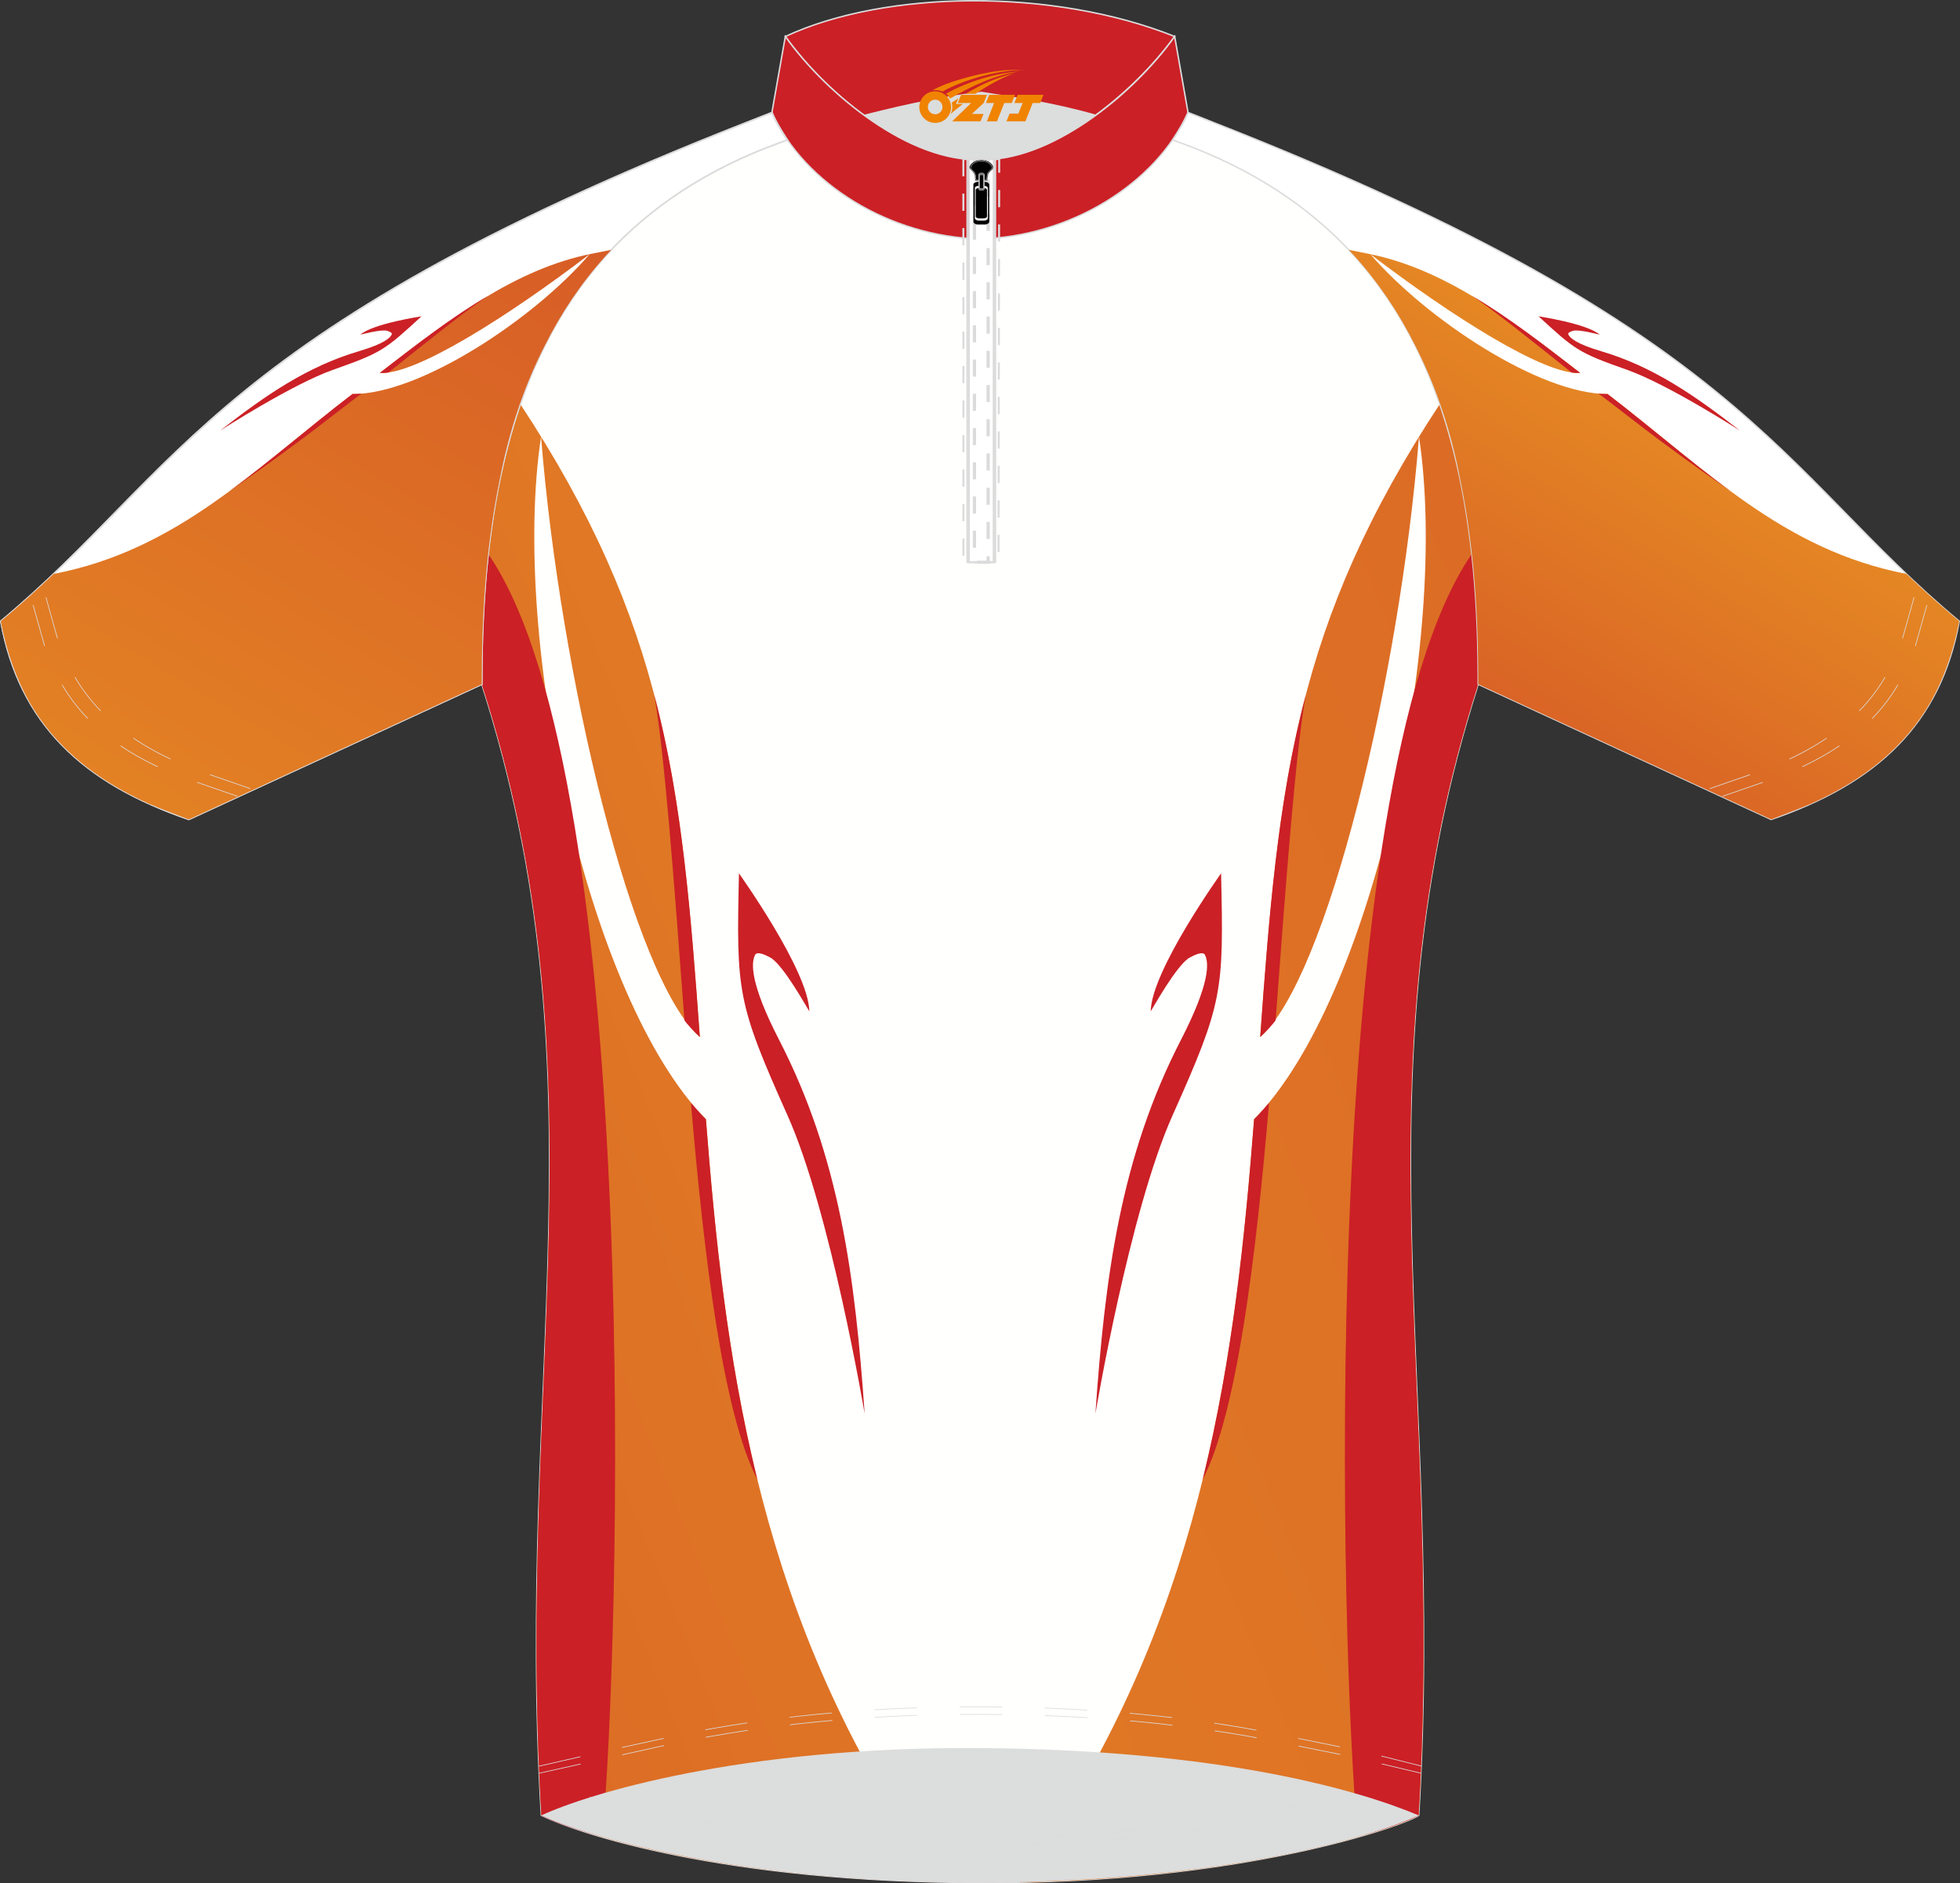
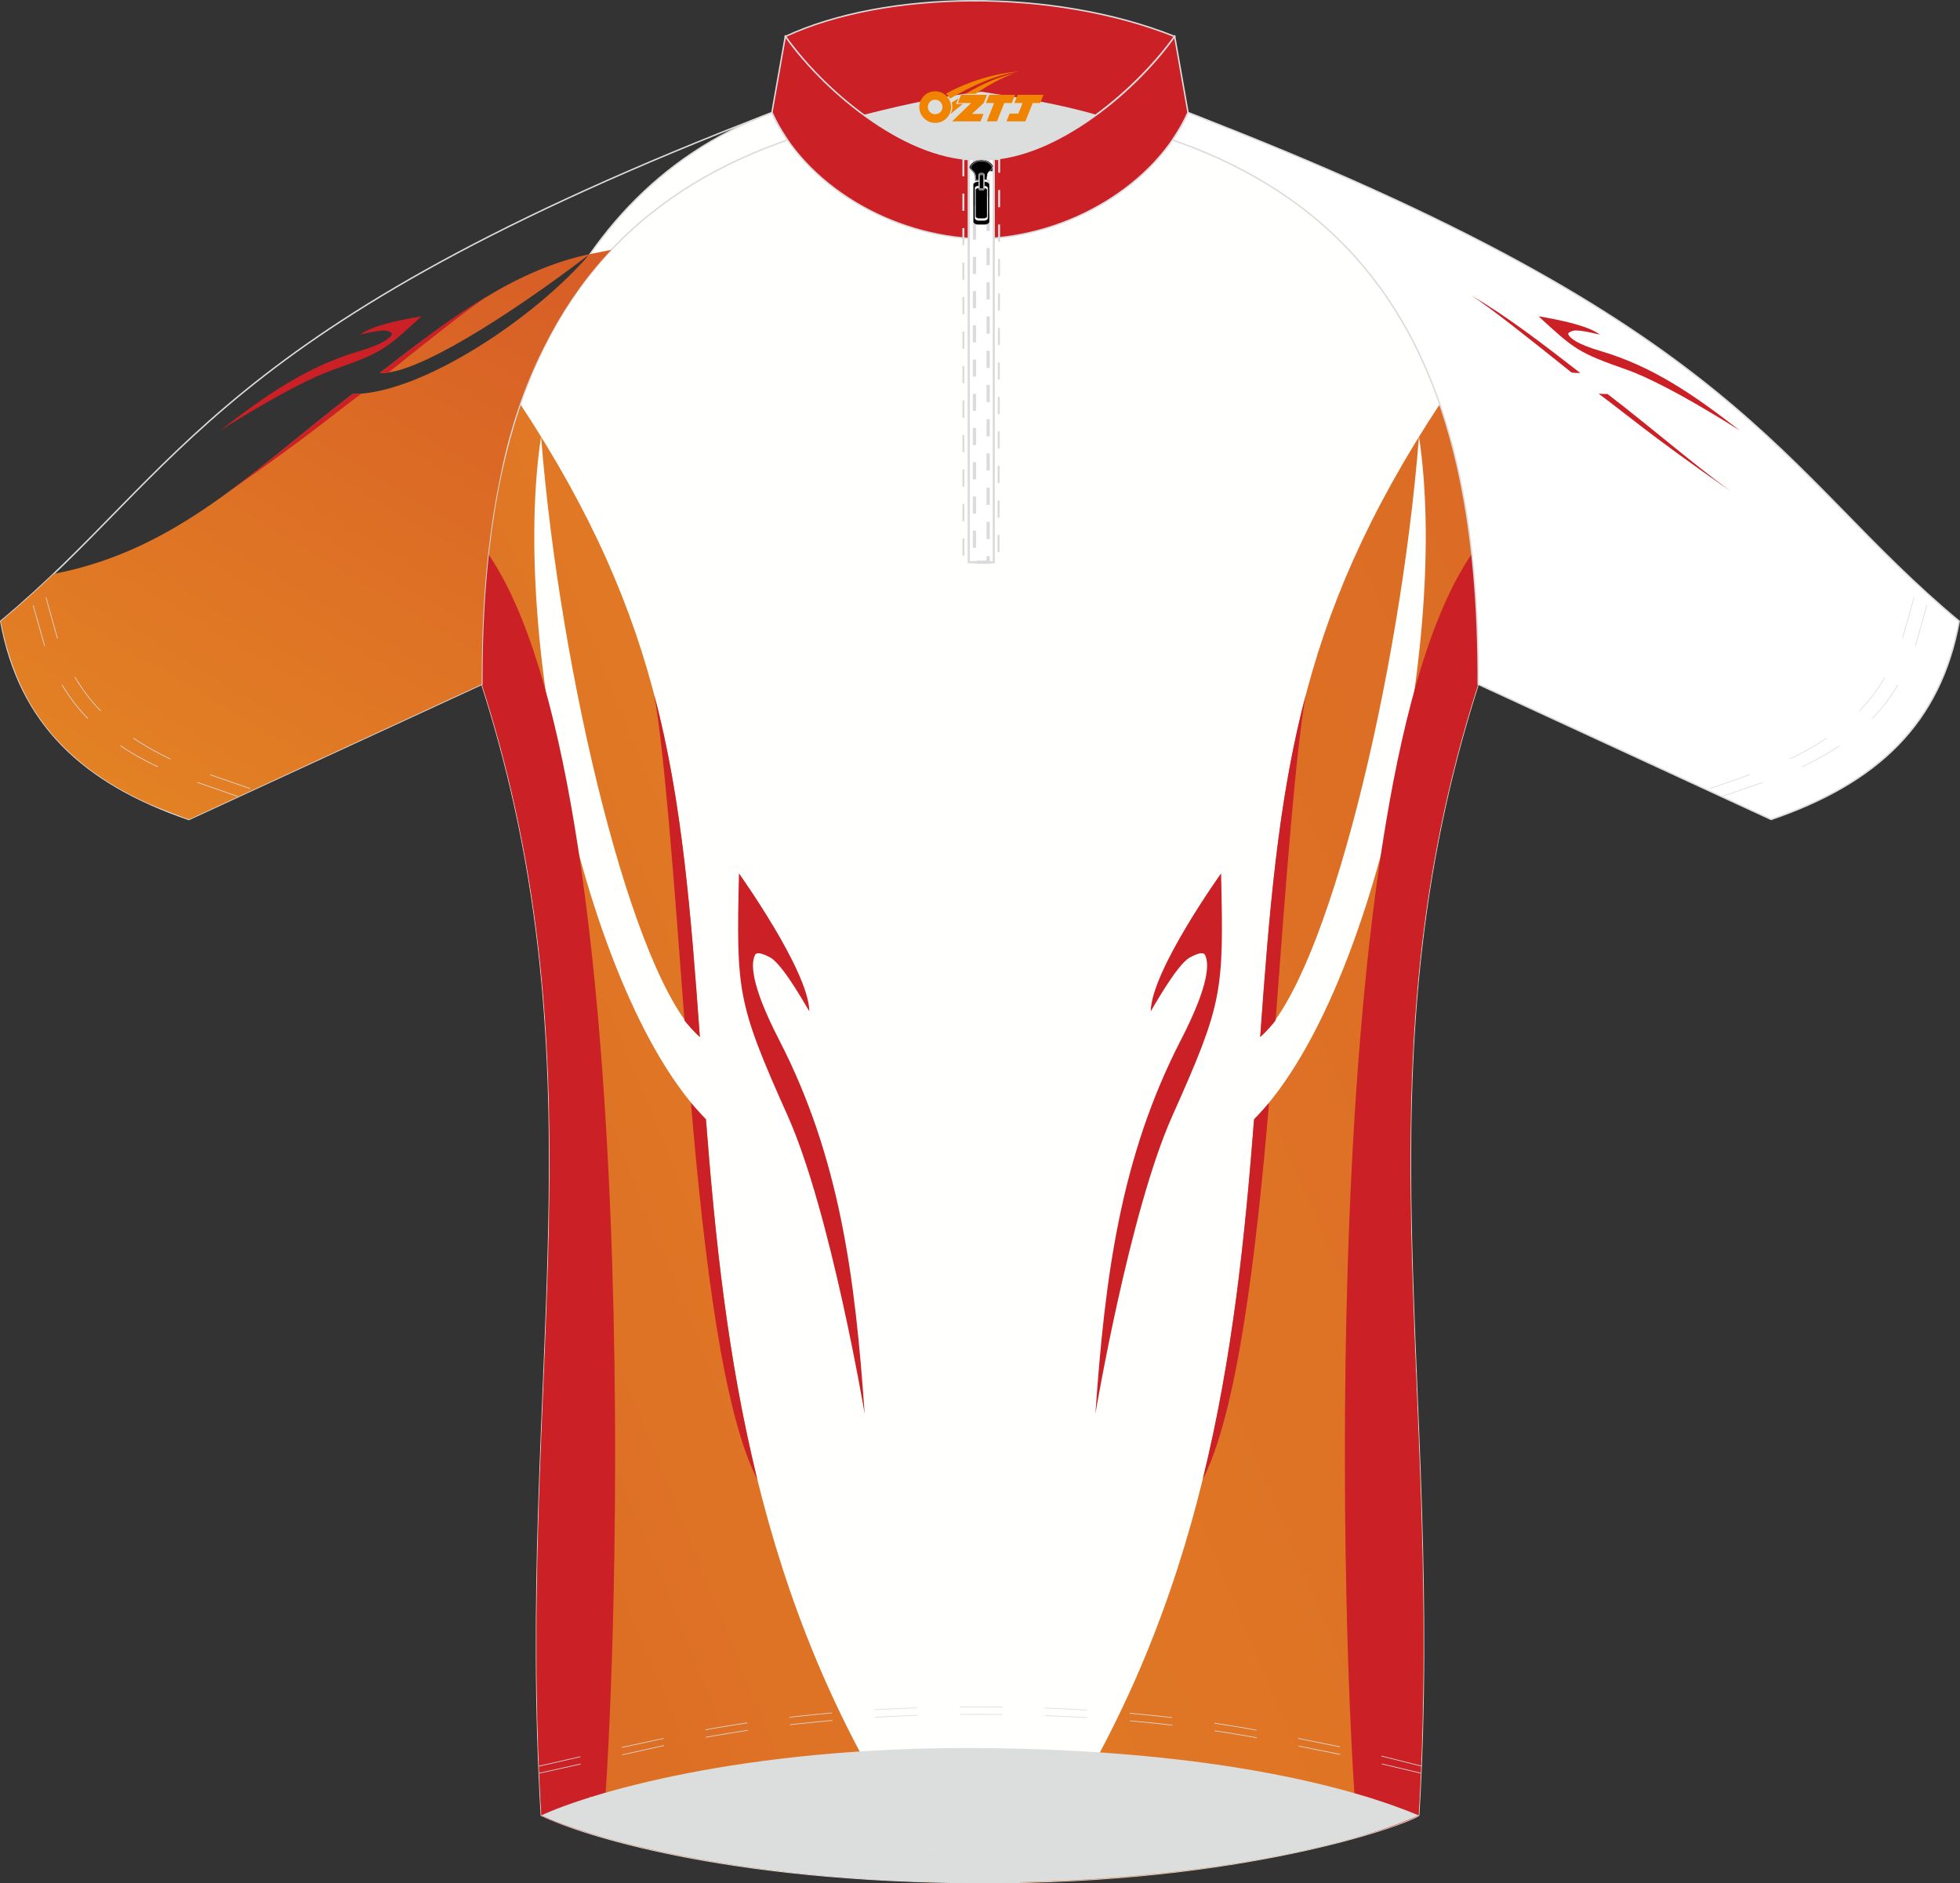
<svg xmlns="http://www.w3.org/2000/svg" version="1.1" id="图层_1" x="0px" y="0px" width="378.81px" height="364.03px" viewBox="0 0 378.81 364.03" enable-background="new 0 0 378.81 364.03" xml:space="preserve">
  <rect x="0" y="0" width="378.81" height="364.03" fill="#333333" stroke="none" />
  <g>
    <path fill="#FFFFFD" stroke="#DCDBDC" stroke-width="0.28" stroke-miterlimit="22.926" d="M189.41,24.26   c-13.73-0.17-27.25-0.76-40.22-2.49C104.63,38.25,92.8,88.86,93.12,132.21c24.17,75.19,6.52,134.66,11.51,218.67   c7.25,3.48,35.11,12.86,84.78,13c50.8,0.23,82.28-11.21,84.78-13c4.99-84.02-12.66-143.48,11.51-218.67   c0.32-43.35-11.53-93.96-56.08-110.44C216.64,23.5,203.14,24.09,189.41,24.26z" />
    <linearGradient id="SVGID_1_" gradientUnits="userSpaceOnUse" x1="-331.395" y1="62.323" x2="556.251" y2="420.955" gradientTransform="matrix(1 0 0 -1 0 473.996)">
      <stop offset="0" style="stop-color:#CB2026" />
      <stop offset="0.316" style="stop-color:#D75C26" />
      <stop offset="0.632" style="stop-color:#E38224" />
      <stop offset="0.869" style="stop-color:#EC9A22" />
      <stop offset="1" style="stop-color:#F0A421" />
    </linearGradient>
    <path fill="url(#SVGID_1_)" d="M100.36,77.81c28.26,42.81,31.34,73.52,34.9,122.63c-12.91-11.29-27.01-69.66-30.69-116.04   c-5.95,39.36,9.04,108.83,31.87,131.94c3.5,45.09,9.47,93.07,39.7,139.05c0.27,0.41,2.84,4.28,5.57,8.39   c-39.17-0.9-63.47-7.56-73.57-11.42l-3.51-1.48h0c-4.99-84.02,12.66-143.48-11.51-218.67C92.99,114.34,94.92,95.25,100.36,77.81z" />
    <path fill="#CB2026" d="M135.26,200.44c-0.58-0.47-2.69-2.7-2.98-3.24c-2.01-26.98-3.88-51.97-5.83-62.86   C131.9,154.82,133.57,177.21,135.26,200.44L135.26,200.44z M136.43,216.34c1.76,22.68,4.15,46.1,9.93,69.62   c-6.56-12.68-10.26-42.47-12.82-72.77C134.21,213.94,135.36,215.28,136.43,216.34z" />
    <path fill="#CB2026" d="M156.42,195.48c-0.17-0.17-4.97-8.97-7.53-10.39c-2.57-1.41-2.85-0.65-2.93-0.56   c-0.85,1.54-0.97,5.63,4.63,16.49c11.66,22.64,14.68,45.66,16.52,72.24c0,0-6.56-38.99-14.87-57.58c-9.84-22-9.93-23.94-9.42-46.88   C142.8,168.82,156.3,187.62,156.42,195.48z" />
    <linearGradient id="SVGID_2_" gradientUnits="userSpaceOnUse" x1="1042.193" y1="584.677" x2="-558.775" y2="-94.894" gradientTransform="matrix(1 0 0 -1 0 473.996)">
      <stop offset="0" style="stop-color:#CB2026" />
      <stop offset="0.316" style="stop-color:#D75C26" />
      <stop offset="0.632" style="stop-color:#E38224" />
      <stop offset="0.869" style="stop-color:#EC9A22" />
      <stop offset="1" style="stop-color:#F0A421" />
    </linearGradient>
    <path fill="url(#SVGID_2_)" d="M278.46,77.82c-28.26,42.81-31.34,73.52-34.9,122.62c12.91-11.29,27.01-69.66,30.69-116.04   c5.95,39.36-9.04,108.83-31.87,131.94c-3.5,45.09-9.47,93.07-39.7,139.05c-0.27,0.41-2.86,4.31-5.6,8.44   c41.98-0.78,69.28-9.4,75.77-12.26l1.34-0.69h0c4.99-84.02-12.66-143.48,11.51-218.67C285.83,114.34,283.89,95.25,278.46,77.82z" />
    <path fill="#CB2026" d="M243.56,200.44c0.58-0.47,2.69-2.7,2.98-3.24c2.01-26.98,3.88-51.97,5.83-62.86   C246.91,154.82,245.24,177.21,243.56,200.44L243.56,200.44z M242.38,216.34c-1.76,22.68-4.15,46.1-9.93,69.62   c6.56-12.68,10.26-42.47,12.82-72.77C244.6,213.94,243.45,215.28,242.38,216.34z" />
    <path fill="#CB2026" d="M222.4,195.48c0.17-0.17,4.97-8.97,7.53-10.39c2.57-1.41,2.85-0.65,2.93-0.56   c0.85,1.54,0.97,5.63-4.63,16.49c-11.66,22.64-14.68,45.66-16.52,72.24c0,0,6.56-38.99,14.87-57.58c9.84-22,9.93-23.94,9.42-46.88   C236.01,168.82,222.51,187.62,222.4,195.48z" />
    <path fill="#CB2026" d="M116.39,355c-3.34-0.87-6.19-1.81-8.24-2.58c-2.06-0.77-3.33-1.36-3.52-1.54   c-4.99-84.02,12.66-143.43-11.51-218.63c-0.03-8.64,0.33-17.08,1.22-25.21C124.65,151.15,119.7,320.64,116.39,355z" />
    <path fill="#CB2026" d="M262.42,355c3.34-0.87,6.19-1.81,8.24-2.58c2.06-0.77,3.33-1.36,3.52-1.54   c4.99-84.02-12.66-143.43,11.51-218.63c0.03-8.64-0.33-17.08-1.22-25.21C254.16,151.15,259.11,320.64,262.42,355z" />
    <path fill="#CB2026" stroke="#DCDBDC" stroke-width="0.28" stroke-miterlimit="22.926" d="M151.78,7.05   c19.4-9.02,51.76-9.39,75.25,0c-8.15,11.23-23.98,24.2-37.63,23.79C175.99,31.19,160.31,18.94,151.78,7.05z" />
    <path fill="#CB2026" stroke="#DCDBDC" stroke-width="0.28" stroke-miterlimit="22.926" d="M227.03,7.05   c-8.26,11.56-24.25,24.25-37.63,23.79v15.35c17.33-0.41,34.05-10.61,40.21-24.46L227.03,7.05z" />
    <path fill="#CB2026" stroke="#DCDBDC" stroke-width="0.28" stroke-miterlimit="22.926" d="M151.78,7.05   c8.26,11.56,24.25,24.25,37.63,23.79v15.35c-17.33-0.41-34.05-10.61-40.22-24.46L151.78,7.05z" />
    <path fill="#DCDDDD" d="M166.88,22.2c8.88-2.25,16.09-3.73,22.78-4.47c5.75,0.9,13.94,2.06,22.18,4.44   c-7.44,5.55-14.46,8.78-22.43,8.65C179.31,30.91,171.72,25.72,166.88,22.2z" />
-     <rect x="186.91" y="30.75" fill="none" stroke="#DCDBDC" stroke-width="0.271" stroke-miterlimit="22.926" width="5.49" height="77.92" />
    <rect x="187.23" y="30.75" fill="#FFFFFF" stroke="#DCDBDC" stroke-width="0.419" stroke-miterlimit="3.864" width="4.84" height="77.92" />
    <rect x="188.33" y="30.75" fill="none" stroke="#DCDBDC" stroke-width="0.622" stroke-miterlimit="3.864" stroke-dasharray="3.308,3.308" width="2.65" height="77.92" />
    <polygon fill="none" stroke="#DCDBDC" stroke-width="0.384" stroke-miterlimit="3.864" stroke-dasharray="3.333,3.333" points="   186.19,30.75 186.2,108.67 192.98,108.67 193.12,30.75  " />
-     <path fill="#FFFFFF" stroke="#DCDBDC" stroke-width="0.28" stroke-miterlimit="22.926" d="M149.19,21.77   c0.78,1.89,1.94,3.68,2.98,5.29c-0.24,0.09-1.44,0.52-1.67,0.6c-13.86,5.07-24.92,12.37-33.5,21.87   c-9.09,10.1-15.37,22.66-19.19,37.85c-3.13,12.44-4.62,26.65-4.68,42.71c0,0.11,0,2.05,0,2.17L36.5,158.39   C16,151.36,3.78,139.9,0.15,120.07C35.31,90.81,41.2,63.36,149.19,21.77z" />
    <path fill="none" stroke="#DCDBDC" stroke-width="0.28" stroke-miterlimit="22.926" d="M149.19,21.77   c0.78,1.89,1.94,3.68,2.98,5.29c-0.24,0.09-1.44,0.52-1.67,0.6c-13.86,5.07-24.92,12.37-33.5,21.87   c-9.09,10.1-15.37,22.66-19.19,37.85c-3.13,12.44-4.62,26.65-4.68,42.71c0,0.11,0,2.05,0,2.17L36.5,158.39   C16,151.36,3.78,139.9,0.15,120.07C35.31,90.81,41.2,63.36,149.19,21.77z" />
    <linearGradient id="SVGID_3_" gradientUnits="userSpaceOnUse" x1="175.214" y1="561.827" x2="-60.16" y2="170.097" gradientTransform="matrix(1 0 0 -1 0 473.996)">
      <stop offset="0" style="stop-color:#CB2026" />
      <stop offset="0.316" style="stop-color:#D75C26" />
      <stop offset="0.632" style="stop-color:#E38224" />
      <stop offset="0.869" style="stop-color:#EC9A21" />
      <stop offset="1" style="stop-color:#EFA320" />
    </linearGradient>
    <path fill="url(#SVGID_3_)" d="M118.14,48.29c-0.16,0.03-3.55,0.71-3.71,0.74C99.61,51.96,86.96,61.6,73.41,72.07   c6.79,0.54,25.06-11.12,40.56-22.95C103.1,61.75,81.12,76.24,68.12,76.16c-19.14,14.66-33.85,30.17-57.74,34.77   c-3.19,3.04-6.55,6.09-10.23,9.15c1.18,6.17,3.11,11.29,5.5,15.56c4.97,8.67,12.7,15,23.14,19.72c3,1.28,5.68,2.22,7.71,3.03   l56.62-26.13c0-0.12,0-2.06,0-2.17c0.05-13.81,1.16-26.24,3.46-37.37c1.77-9.28,4.62-17.86,8.6-25.69   c3.23-6.49,7.15-12.32,11.81-17.49c0.37-0.41,0.75-0.82,1.13-1.23L118.14,48.29z" />
    <path fill="#CB2026" d="M68.12,76.16c-8.4,6.44-15.95,13.03-23.8,18.8c16.02-11.19,19.81-14.64,25.53-18.87   C69.27,76.14,68.67,76.16,68.12,76.16z" />
    <path fill="#CB2026" d="M69.65,64.68c0.09,0,4.07-1.08,5.16-0.74c1.09,0.34,0.92,0.63,0.91,0.68c-0.27,0.67-1.52,1.84-6.34,3.26   c-10.04,2.97-18.03,8.5-26.85,15.36c0,0,13.9-8.96,21.83-11.76c9.39-3.31,10.02-3.82,17.1-10.34   C81.44,61.15,72.14,62.53,69.65,64.68z" />
    <path fill="#CB2026" d="M73.41,72.08c0.14,0.01,0.36,0.02,0.61,0.01c0.33-0.01,0.71-0.03,1.06-0.09   c8.13-6.52,15.8-12.63,19.42-14.92C87.32,61.28,80.55,66.56,73.41,72.08z" />
    <path fill="none" stroke="#DCDBDC" stroke-width="0.13" stroke-miterlimit="3.864" stroke-dasharray="8.232,8.232" d="   M45.89,153.91c-0.28-0.1-10.5-3.62-10.78-3.73c-13.03-5.08-22.36-12.51-26.55-25.54c-0.2-0.64-2.54-9.07-2.72-9.74" />
    <path fill="none" stroke="#DCDBDC" stroke-width="0.13" stroke-miterlimit="3.864" stroke-dasharray="8.232,8.232" d="   M48.37,152.43c-0.28-0.11-10.5-3.62-10.78-3.73c-13.03-5.08-22.37-12.51-26.55-25.54c-0.2-0.64-2.54-9.07-2.72-9.74" />
    <g>
-       <path fill="#010101" stroke="#DCDBDC" stroke-width="0.084" stroke-miterlimit="3.864" d="M189.67,34.95h-1.22    c0,0,0.06-0.16-0.07-1.04c-0.12-0.88-1.31-1.12-0.95-1.84c0.34-0.68,1.1-1.16,2.23-1.16c1.13,0,1.91,0.48,2.25,1.16    c0.36,0.72-0.83,0.96-0.96,1.84c-0.13,0.88-0.06,1.04-0.06,1.04H189.67z" />
+       <path fill="#010101" stroke="#DCDBDC" stroke-width="0.084" stroke-miterlimit="3.864" d="M189.67,34.95h-1.22    c0,0,0.06-0.16-0.07-1.04c-0.12-0.88-1.31-1.12-0.95-1.84c0.34-0.68,1.1-1.16,2.23-1.16c1.13,0,1.91,0.48,2.25,1.16    c-0.13,0.88-0.06,1.04-0.06,1.04H189.67z" />
      <path fill="#010101" stroke="#DCDBDC" stroke-width="0.084" stroke-miterlimit="3.864" d="M189.67,34.73h-1.09    c0,0,0.06-0.14-0.06-0.93c-0.11-0.79-1.17-1-0.85-1.64c0.3-0.6,0.98-1.04,1.99-1.04c1.01,0,1.71,0.43,2.01,1.04    c0.32,0.64-0.75,0.85-0.86,1.64s-0.06,0.93-0.06,0.93H189.67z" />
      <path fill="#010101" stroke="#DCDBDC" stroke-width="0.036" stroke-miterlimit="22.926" d="M189.16,35.93h1.03    c0.41,0,0.74,0.21,0.74,0.46v5.76c0,0.26-0.33,0.47-0.74,0.47h-1.03c-0.41,0-0.74-0.21-0.74-0.47v-5.76    C188.41,36.13,188.75,35.93,189.16,35.93L189.16,35.93z M189.21,36.32c-0.36,0-0.65,0.19-0.65,0.41v5.08    c0,0.23,0.3,0.41,0.65,0.41h0.91c0.36,0,0.65-0.18,0.65-0.41v-5.08c0-0.23-0.29-0.41-0.65-0.41H189.21L189.21,36.32z     M189.03,35.13c-0.51,0-0.92,0.26-0.92,0.58v7.12c0,0.32,0.41,0.58,0.92,0.58h1.27c0.51,0,0.92-0.26,0.92-0.58v-7.12    c0-0.31-0.41-0.58-0.92-0.58C190.31,35.13,189.03,35.13,189.03,35.13z" />
      <path fill="#010101" stroke="#DCDBDC" stroke-width="0.095" stroke-miterlimit="22.926" d="M189.57,33.78h0.26    c0.15,0,0.27,0.11,0.27,0.25v2.17c0,0.14-0.12,0.25-0.27,0.25h-0.26c-0.15,0-0.27-0.11-0.27-0.25v-2.17    C189.31,33.89,189.43,33.78,189.57,33.78L189.57,33.78z M189.54,33.62c-0.18,0-0.33,0.13-0.33,0.28v2.42    c0,0.15,0.15,0.28,0.33,0.28h0.32c0.18,0,0.33-0.13,0.33-0.28V33.9c0-0.15-0.15-0.28-0.33-0.28H189.54L189.54,33.62z     M189.53,33.46c-0.2,0-0.36,0.14-0.36,0.31v2.7c0,0.17,0.16,0.31,0.36,0.31h0.35c0.2,0,0.36-0.14,0.36-0.31v-2.7    c0-0.17-0.16-0.31-0.36-0.31H189.53z" />
    </g>
    <g>
      <path fill="#DCDDDD" d="M189.41,337.88c46.34,0.34,72.96,8.03,84.78,13.01c-8.92,4.19-38.13,12.92-84.78,13    c-46.66,0.08-77-9.21-84.78-13C113.37,346.82,143.06,337.54,189.41,337.88z" />
      <g>
        <path fill="none" stroke="#DCDBDC" stroke-width="0.13" stroke-miterlimit="3.864" stroke-dasharray="8.232,8.232" d="     M113.94,347.43c1.44,0.31,18.43,4.01,19.87,4.29c18.19,3.52,37.07,4.95,55.58,4.91c18.37-0.03,37.13-1.39,55.2-4.83     c1.5-0.29,19.13-3.85,20.63-4.17" />
        <path fill="none" stroke="#DCDBDC" stroke-width="0.13" stroke-miterlimit="3.864" stroke-dasharray="8.232,8.232" d="     M116.73,346.59c5.69,1.25,11.4,2.58,17.09,3.69c18.19,3.52,37.07,4.95,55.58,4.91c18.37-0.03,37.13-1.39,55.2-4.83     c1.18-0.23,12.35-2.48,17.79-3.59" />
      </g>
      <path fill="none" stroke="#DCDBDC" stroke-width="0.13" stroke-miterlimit="3.864" stroke-dasharray="8.232,8.232" d="    M104.15,341.38c0.29-0.06,10.99-2.52,12.28-2.8c5.13-1.12,16.24-3.53,17.39-3.76c18.19-3.52,37.07-4.95,55.58-4.91    c18.37,0.03,37.13,1.39,55.2,4.83c1.26,0.24,13.93,2.8,18.82,3.8c0.92,0.19,11.08,2.78,11.32,2.83" />
      <path fill="none" stroke="#DCDBDC" stroke-width="0.13" stroke-miterlimit="3.864" stroke-dasharray="8.232,8.232" d="    M104.2,342.74c1.33-0.29,15.18-3.36,16.51-3.66c4.37-0.98,8.74-1.96,13.1-2.8c18.19-3.52,37.07-4.95,55.58-4.91    c18.37,0.03,37.13,1.39,55.2,4.83c1.1,0.21,10.78,2.17,16.51,3.33c0.45,0.09,13.11,3.12,13.5,3.2" />
    </g>
    <path fill="#FFFFFF" stroke="#DCDBDC" stroke-width="0.28" stroke-miterlimit="22.926" d="M229.62,21.77   c-0.77,1.89-1.94,3.68-2.98,5.29c0.24,0.09,1.44,0.52,1.67,0.6c13.86,5.07,24.92,12.37,33.51,21.87   c9.09,10.1,15.37,22.66,19.19,37.85c3.13,12.44,4.62,26.65,4.68,42.71c0,0.11,0,2.05,0,2.17l56.62,26.13   c20.51-7.03,32.72-18.49,36.35-38.31C343.5,90.81,337.61,63.36,229.62,21.77z" />
    <linearGradient id="SVGID_4_" gradientUnits="userSpaceOnUse" x1="248.333" y1="272.249" x2="358.756" y2="448.963" gradientTransform="matrix(1 0 0 -1 0 473.996)">
      <stop offset="0" style="stop-color:#CB2026" />
      <stop offset="0.316" style="stop-color:#D75C26" />
      <stop offset="0.632" style="stop-color:#E38224" />
      <stop offset="0.869" style="stop-color:#EC9A21" />
      <stop offset="1" style="stop-color:#EFA320" />
    </linearGradient>
-     <path fill="url(#SVGID_4_)" d="M260.67,48.29c0.16,0.03,3.55,0.71,3.71,0.74c14.82,2.93,27.47,12.57,41.02,23.04   c-6.79,0.54-25.06-11.12-40.56-22.95c10.87,12.63,32.85,27.11,45.85,27.03c19.14,14.66,33.85,30.17,57.74,34.77   c3.19,3.04,6.55,6.09,10.23,9.15c-1.18,6.17-3.11,11.29-5.5,15.56c-4.97,8.67-12.7,15-23.14,19.72c-3,1.28-5.68,2.22-7.71,3.03   l-56.62-26.13c0-0.12,0-2.06,0-2.17c-0.05-13.81-1.16-26.24-3.46-37.37c-1.77-9.28-4.62-17.86-8.6-25.69   c-3.23-6.49-7.15-12.32-11.81-17.49c-0.37-0.41-0.75-0.82-1.13-1.23L260.67,48.29z" />
    <path fill="#CB2026" d="M310.69,76.16c8.4,6.44,15.95,13.03,23.8,18.8c-16.02-11.19-19.81-14.64-25.53-18.87   C309.54,76.14,310.14,76.16,310.69,76.16z" />
    <path fill="#CB2026" d="M309.17,64.68c-0.09,0-4.07-1.08-5.16-0.74c-1.09,0.34-0.92,0.63-0.91,0.68c0.27,0.67,1.52,1.84,6.34,3.26   c10.04,2.97,18.03,8.5,26.85,15.36c0,0-13.9-8.96-21.83-11.76c-9.39-3.31-10.02-3.82-17.1-10.34   C297.37,61.15,306.67,62.53,309.17,64.68z" />
    <path fill="#CB2026" d="M305.4,72.08c-0.14,0.01-0.36,0.02-0.61,0.01c-0.33-0.01-0.72-0.03-1.06-0.09   c-8.13-6.52-15.8-12.63-19.42-14.92C291.5,61.28,298.26,66.56,305.4,72.08z" />
    <path fill="none" stroke="#DCDBDC" stroke-width="0.13" stroke-miterlimit="3.864" stroke-dasharray="8.232,8.232" d="   M332.92,153.91c0.28-0.1,10.5-3.62,10.78-3.73c13.03-5.08,22.37-12.51,26.55-25.54c0.2-0.64,2.54-9.07,2.72-9.74" />
    <path fill="none" stroke="#DCDBDC" stroke-width="0.13" stroke-miterlimit="3.864" stroke-dasharray="8.232,8.232" d="   M330.44,152.43c0.28-0.11,10.5-3.62,10.78-3.73c13.03-5.08,22.37-12.51,26.55-25.54c0.21-0.64,2.54-9.07,2.72-9.74" />
  </g>
  <g id="图层_x0020_1">
    <path fill="#F08300" d="M177.85,21.72c0.416,1.136,1.472,1.984,2.752,2.032c0.144,0,0.304,0,0.448-0.016h0.016   c0.016,0,0.064,0,0.128-0.016c0.032,0,0.048-0.016,0.08-0.016c0.064-0.016,0.144-0.032,0.224-0.048c0.016,0,0.016,0,0.032,0   c0.192-0.048,0.4-0.112,0.576-0.208c0.192-0.096,0.4-0.224,0.608-0.384c0.672-0.56,1.104-1.408,1.104-2.352   c0-0.224-0.032-0.448-0.08-0.672l0,0C183.69,19.84,183.64,19.67,183.56,19.49C183.09,18.4,182.01,17.64,180.74,17.64C179.05,17.64,177.67,19.01,177.67,20.71C177.67,21.06,177.73,21.4,177.85,21.72L177.85,21.72L177.85,21.72z M182.15,20.74L182.15,20.74C182.12,21.52,181.46,22.12,180.68,22.08C179.89,22.05,179.3,21.4,179.33,20.61c0.032-0.784,0.688-1.376,1.472-1.344   C181.57,19.3,182.18,19.97,182.15,20.74L182.15,20.74z" />
    <polygon fill="#F08300" points="196.18,18.32 ,195.54,19.91 ,194.1,19.91 ,192.68,23.46 ,190.73,23.46 ,192.13,19.91 ,190.55,19.91    ,191.19,18.32" />
-     <path fill="#F08300" d="M198.15,13.59c-1.008-0.096-3.024-0.144-5.056,0.112c-2.416,0.304-5.152,0.912-7.616,1.664   C183.43,15.97,181.56,16.69,180.21,17.46C180.41,17.43,180.6,17.41,180.79,17.41c0.48,0,0.944,0.112,1.36,0.288   C186.25,15.38,193.45,13.33,198.15,13.59L198.15,13.59L198.15,13.59z" />
    <path fill="#F08300" d="M183.62,19.06c4-2.368,8.88-4.672,13.488-5.248c-4.608,0.288-10.224,2-14.288,4.304   C183.14,18.37,183.41,18.69,183.62,19.06C183.62,19.06,183.62,19.06,183.62,19.06z" />
    <polygon fill="#F08300" points="201.67,18.32 ,201.05,19.91 ,199.59,19.91 ,198.18,23.46 ,197.72,23.46 ,196.21,23.46 ,194.52,23.46    ,195.11,21.96 ,196.82,21.96 ,197.64,19.91 ,196.05,19.91 ,196.69,18.32" />
    <polygon fill="#F08300" points="190.76,18.32 ,190.12,19.91 ,187.83,22.02 ,190.09,22.02 ,189.51,23.46 ,184.02,23.46 ,187.69,19.91    ,185.11,19.91 ,185.75,18.32" />
    <path fill="#F08300" d="M196.04,14.18c-3.376,0.752-6.464,2.192-9.424,3.952h1.888C190.93,16.56,193.27,15.13,196.04,14.18z    M185.24,19C184.61,19.38,184.55,19.43,183.94,19.84c0.064,0.256,0.112,0.544,0.112,0.816c0,0.496-0.112,0.976-0.32,1.392   c0.176-0.16,0.32-0.304,0.432-0.4c0.272-0.24,0.768-0.64,1.6-1.296l0.32-0.256H184.76l0,0L185.24,19L185.24,19L185.24,19z" />
  </g>
</svg>